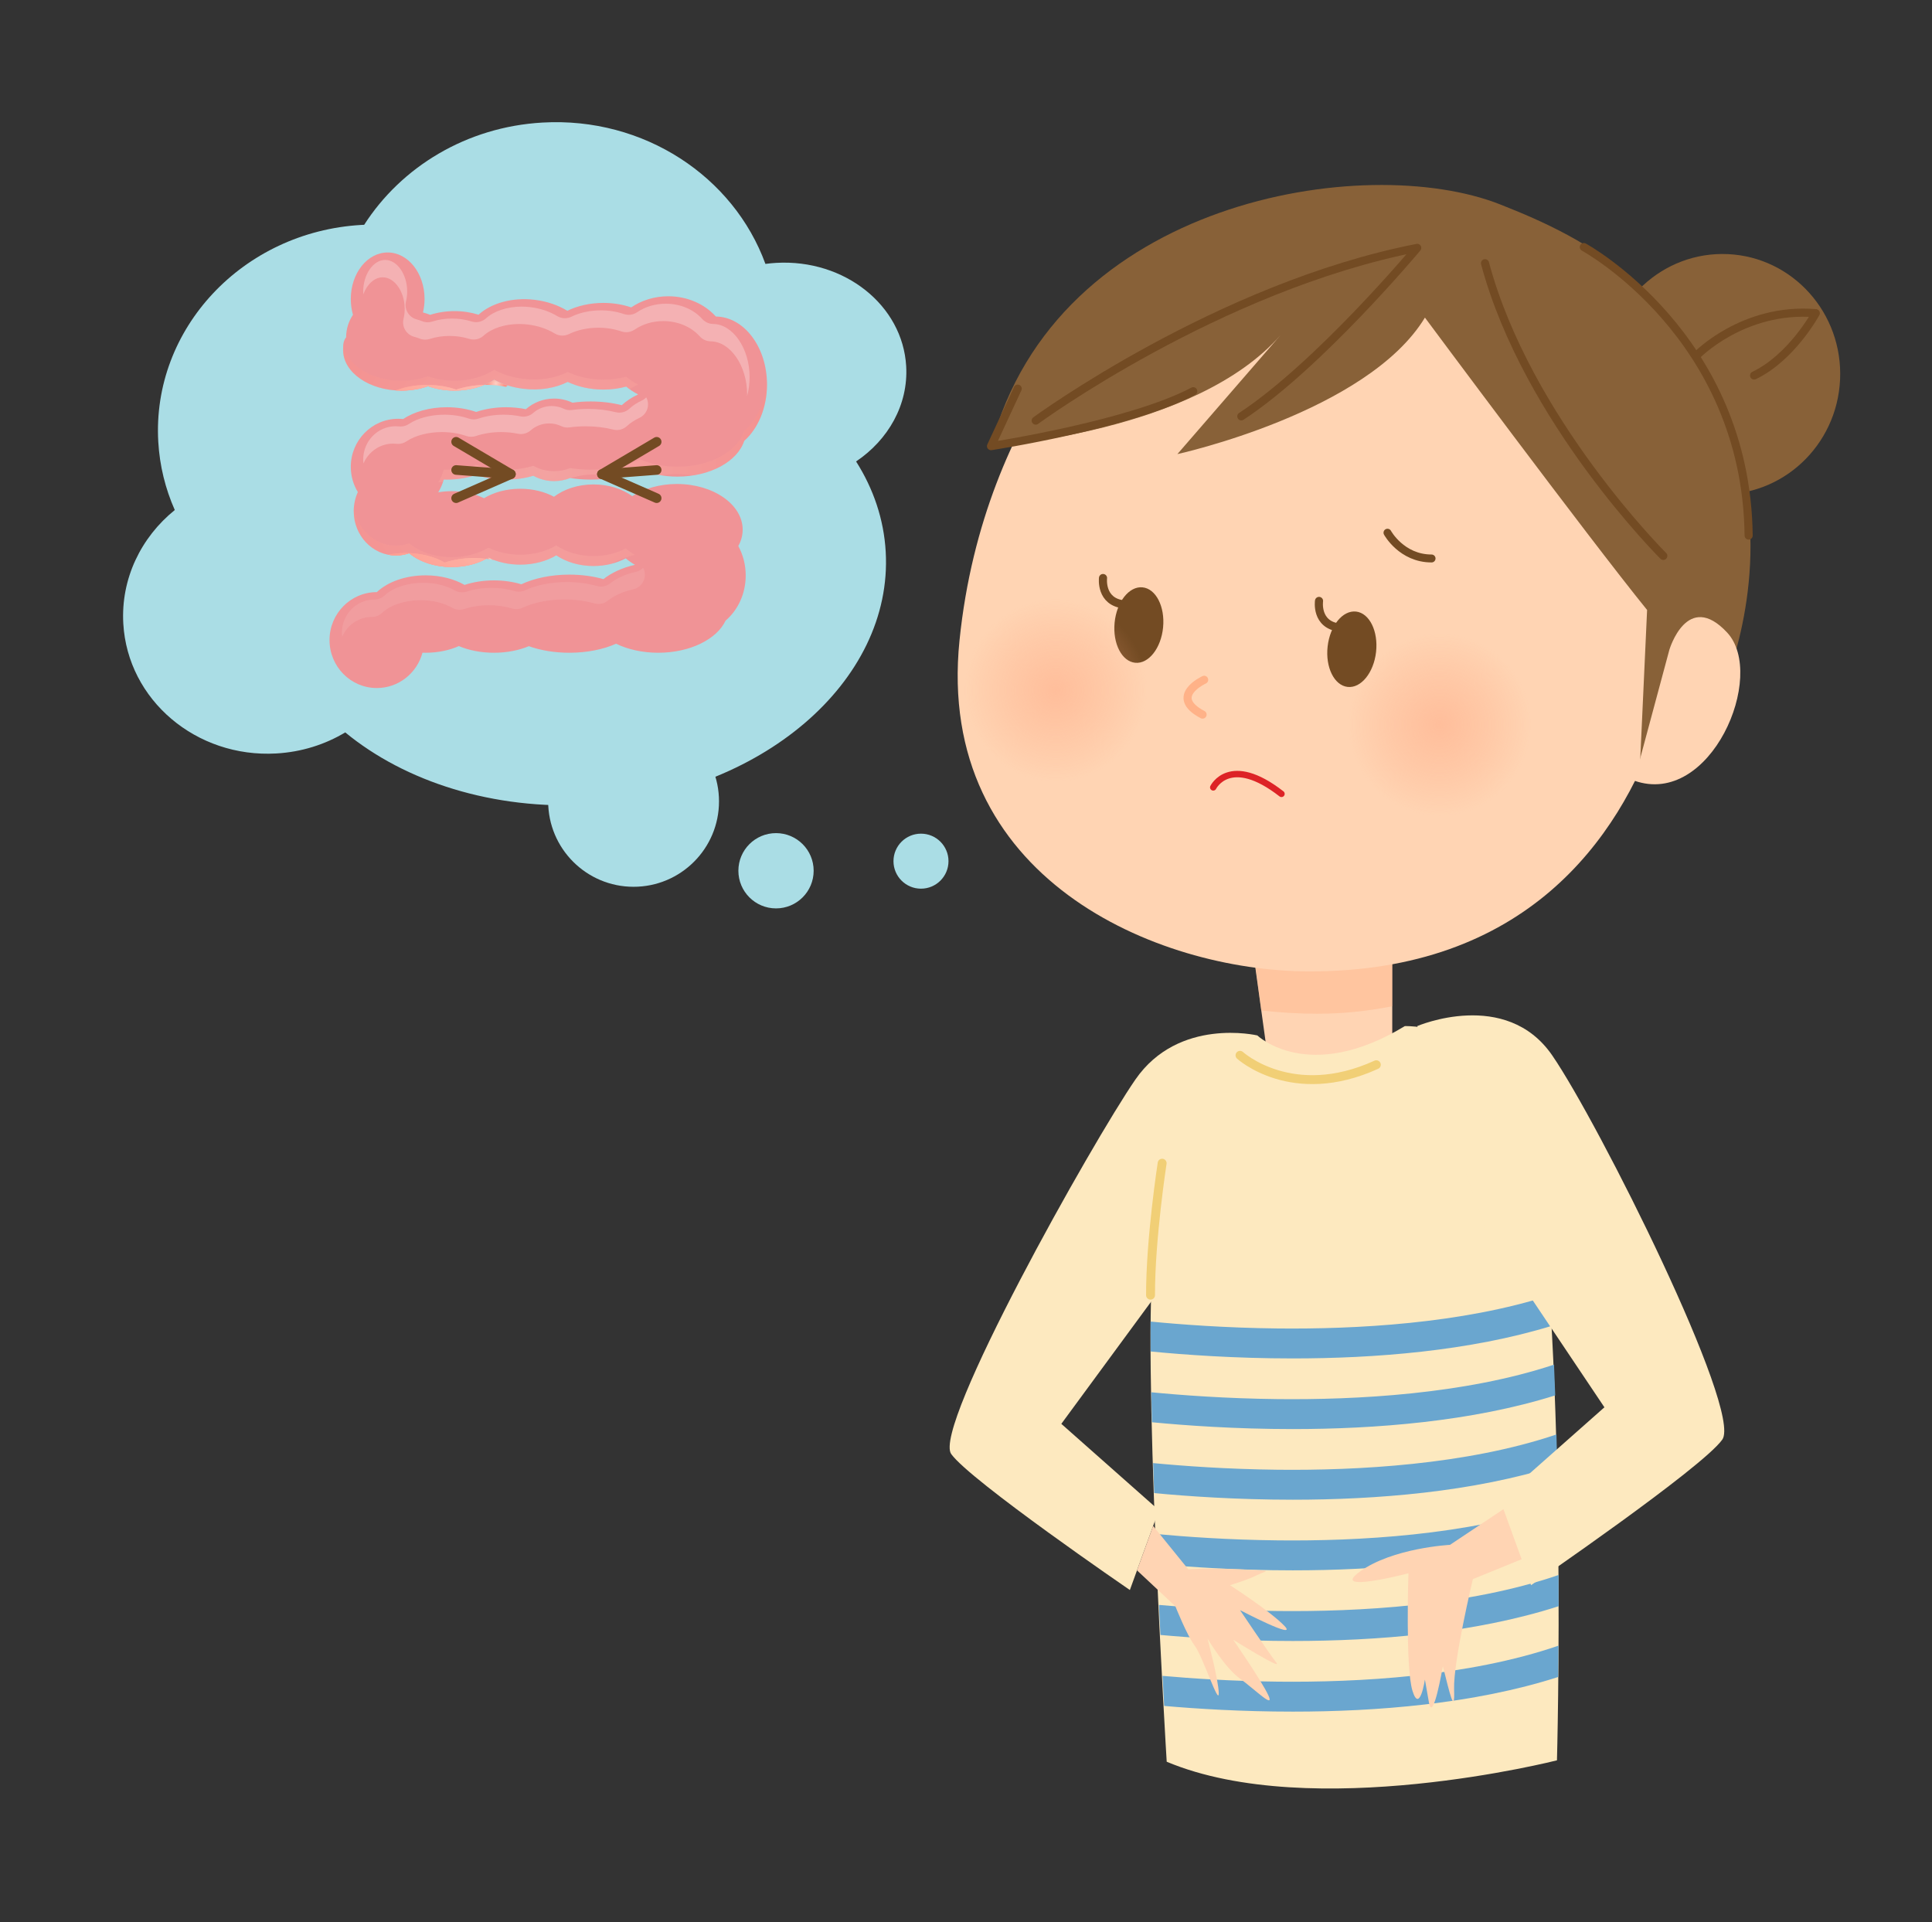
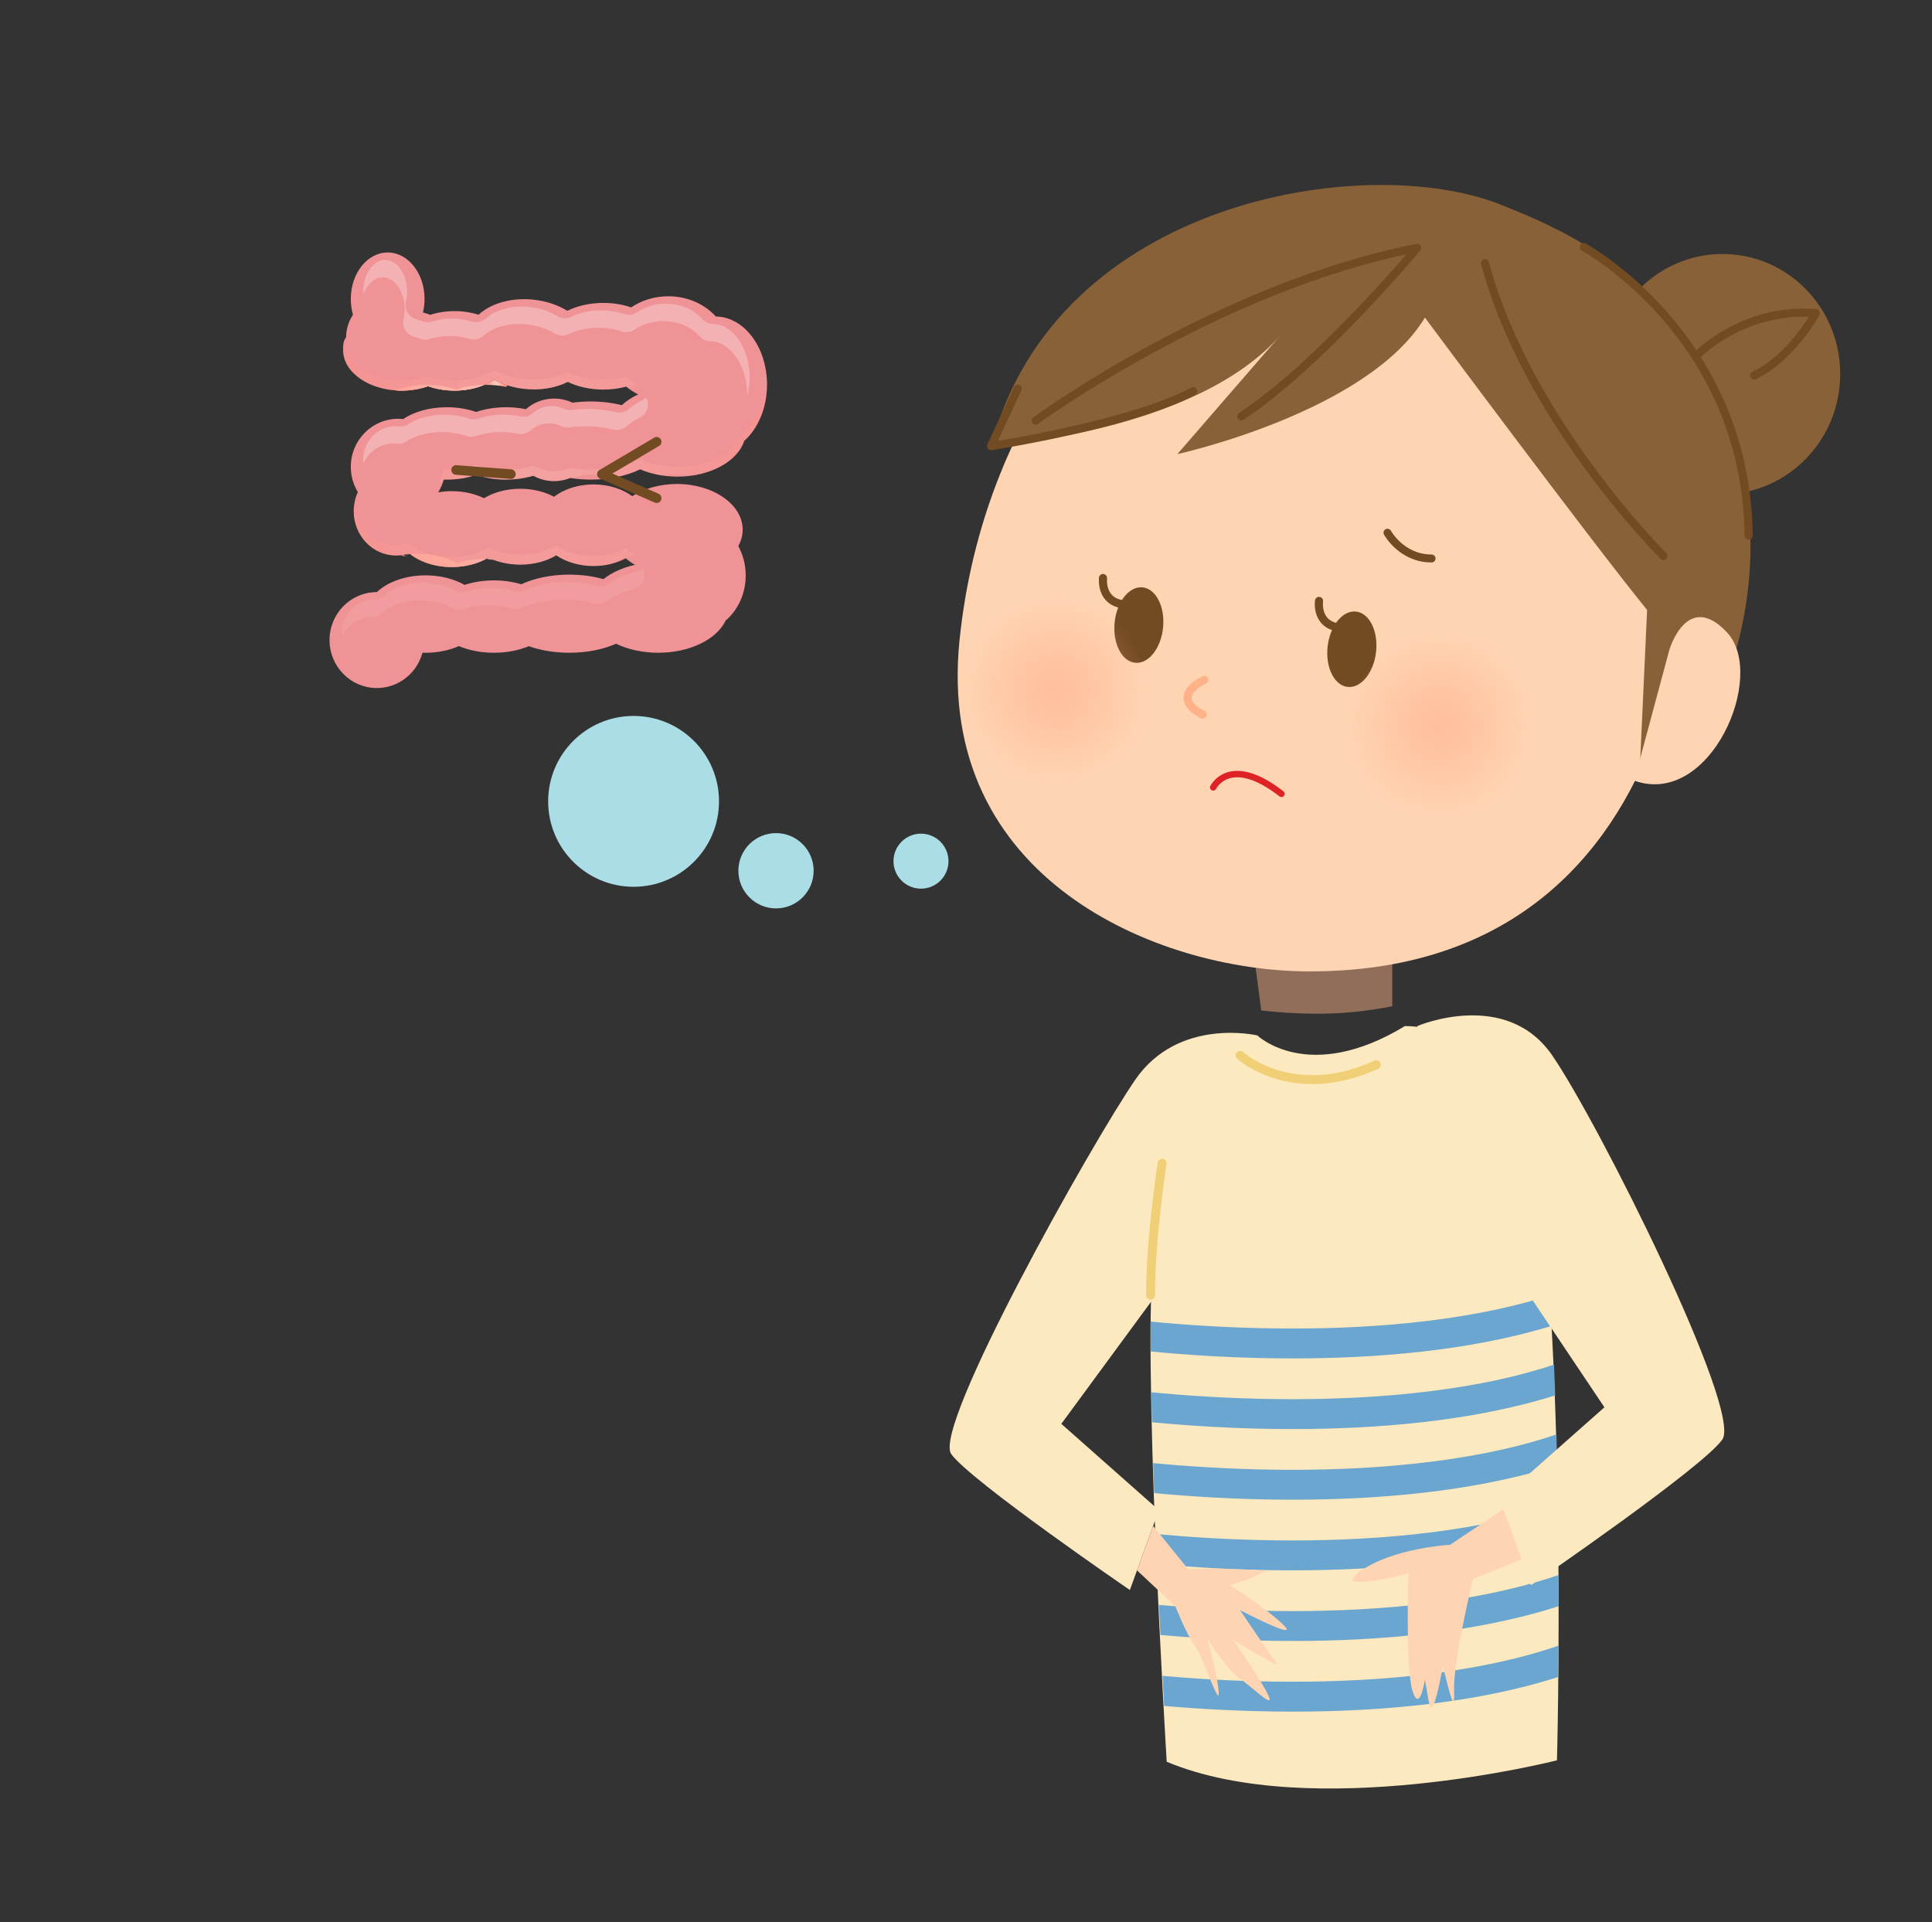
<svg xmlns="http://www.w3.org/2000/svg" version="1.1" id="レイヤー_1" x="0px" y="0px" width="1206.121px" height="1200px" viewBox="0 0 1206.121 1200" enable-background="new 0 0 1206.121 1200" xml:space="preserve">
  <rect x="0" y="0" width="1206.121" height="1200" fill="#333333" stroke="none" />
-   <path fill="#AADDE5" d="M565.719,228.632c-2.174-38.074-38.503-66.965-81.144-64.53c-2.275,0.13-4.52,0.352-6.734,0.65  c-19.812-54.409-75.694-91.87-139.209-88.243c-47.517,2.713-88.167,27.792-111.281,63.829c-0.57,0.026-1.139,0.044-1.71,0.077  c-74.077,4.229-130.864,64.813-126.838,135.315c0.864,15.131,4.466,29.485,10.312,42.664  c-21.011,16.989-33.748,42.784-32.141,70.922c2.719,47.619,45.483,83.907,95.516,81.05c15.828-0.904,30.484-5.621,43.044-13.149  c37.328,30.732,92.278,48.555,152.462,45.119c106.773-6.096,189.575-76.792,184.943-157.904  c-1.159-20.301-7.686-39.33-18.495-56.357C554.564,274.538,567.089,252.626,565.719,228.632z" />
  <circle fill="#AADDE5" cx="395.538" cy="500.268" r="53.328" />
  <circle fill="#AADDE5" cx="484.459" cy="543.588" r="23.496" />
  <circle fill="#AADDE5" cx="574.959" cy="537.602" r="17.171" />
  <g>
    <path fill="#FDE9BF" d="M784.936,646.392c0,0-49.142-11.633-76.175,27.601S581.916,891.039,593.839,907.722   c11.923,16.682,111.516,84.883,111.516,84.883l18.106-49.845l-60.89-53.893l69.645-94.773" />
-     <path fill="#FFD4B3" d="M781.741,589.857l9.315,67.378c0,0,45.655,23.435,78.111-0.228V566.65L781.741,589.857z" />
    <path fill="#FDE9BF" d="M784.936,646.392c0,0,31.827,30.745,92.095-5.831c0,0,69.983-1.953,80.958,73.082   c20.731,141.735,14.002,385.281,14.002,385.281s-152.744,38.982-243.631,0.88c0,0-15.87-259.423-7.82-320.18   c6.512-49.15,16.695-108.565,16.695-108.565L784.936,646.392z" />
    <g>
      <path fill="#6AA6CF" d="M968.994,827.615c-0.337-6.386-0.701-12.751-1.092-19.079c-55.483,17.93-122.195,21.305-170.112,20.786    c-32.916-0.354-61.341-2.532-79.52-4.313c-0.021,5.966,0,12.216,0.056,18.682c20.423,1.995,52.194,4.338,88.82,4.338    C857.603,848.029,917.235,843.554,968.994,827.615z" />
      <path fill="#6AA6CF" d="M970.901,871.103c-0.228-6.386-0.476-12.789-0.75-19.197c-55.919,18.574-123.796,22.04-172.361,21.515    c-32.658-0.352-60.895-2.498-79.09-4.271c0.122,6.137,0.267,12.386,0.433,18.718c20.447,1.978,51.867,4.26,88.014,4.26    C858.228,892.127,918.702,887.526,970.901,871.103z" />
      <path fill="#6AA6CF" d="M797.79,917.518c-31.944-0.344-59.678-2.405-77.903-4.154c0.204,6.233,0.423,12.489,0.652,18.735    c20.467,1.945,51.272,4.126,86.607,4.126c51.489,0,112.52-4.678,165.001-21.424c-0.139-6.376-0.298-12.82-0.477-19.309    C915.465,914.513,846.797,918.048,797.79,917.518z" />
      <path fill="#6AA6CF" d="M797.79,961.614c-31.007-0.333-58.026-2.284-76.254-3.999c0.261,6.327,0.529,12.59,0.802,18.751    c20.452,1.9,50.503,3.956,84.809,3.956c51.714,0,113.053-4.719,165.688-21.645c-0.062-6.349-0.143-12.829-0.24-19.408    C916.218,958.566,847.066,962.148,797.79,961.614z" />
      <path fill="#6AA6CF" d="M797.79,1005.712c-29.899-0.321-56.1-2.147-74.277-3.814c0.309,6.468,0.616,12.732,0.919,18.758    c20.384,1.844,49.555,3.765,82.715,3.765c51.777,0,113.205-4.729,165.885-21.707c0.005-6.273-0.004-12.779-0.03-19.486    C916.551,1002.646,847.186,1006.248,797.79,1005.712z" />
      <path fill="#6AA6CF" d="M797.79,1049.81c-28.692-0.308-53.977-2.003-72.036-3.612c0.367,6.894,0.711,13.18,1.021,18.764    c20.248,1.778,48.462,3.557,80.371,3.557c51.691,0,113.002-4.715,165.622-21.623c0.067-6.028,0.127-12.576,0.173-19.55    C916.502,1046.746,847.168,1050.345,797.79,1049.81z" />
    </g>
    <path fill="#FFD4B3" d="M963.025,968.053l-43.527,17.75c0,0-12.315,51.56-11.726,68.823c0.591,17.265-2.989,1.378-7.016-14.494   c0,0-6.236,36.614-8.72,22.501s-2.483-14.113-2.483-14.113s-3.265,21.575-7.766,6.995c-4.501-14.581-2.507-73.341-2.507-73.341   s-49.574,12.89-30.497-0.959c20.631-14.976,56.421-16.803,56.421-16.803l44.779-29.884L963.025,968.053z" />
    <path fill="none" stroke="#F1CF76" stroke-width="5.559" stroke-linecap="round" stroke-linejoin="round" stroke-miterlimit="10" d="   M774.118,658.803c0,0,32.598,29.832,85.095,5.882" />
    <path opacity="0.46" fill="#FFB288" d="M781.741,588.004l5.636,42.8c11.954,1.373,23.844,2.027,34.831,2.032   c16.6,0.007,31.586-1.646,46.96-4.661v-63.379L781.741,588.004z" />
    <ellipse transform="matrix(0.999 0.046 -0.046 0.999 11.859 -49.137)" fill="#886138" cx="1075.192" cy="233.498" rx="73.572" ry="75.025" />
    <path fill="#FFD4B3" d="M705.141,175.763c0,0-90.988,75.246-106.137,224.063c-15.148,148.817,123.461,206.222,217.541,206.585   c136.313,0.526,194.164-83.154,218.315-152.448C1066.729,362.527,1011.89,68.041,705.141,175.763z" />
    <path fill="#886138" d="M936.355,127.545c-83.78-33.013-276.939-3.207-317.67,150.962c0,0,127.759-8.228,180.918-69.529   l-64.568,74.499c0,0,118.58-25.944,154.53-85.204c0,0,101.477,136.596,138.695,182.518l-4.319,93.948l37.415-77.249l14.047,33.292   c0,0,28.815-64.843,12.312-135.285C1061.291,182.717,989.626,148.536,936.355,127.545z" />
    <g>
      <ellipse transform="matrix(0.995 0.096 -0.096 0.995 40.769 -66.489)" fill="#734B23" cx="711.23" cy="390.366" rx="15.212" ry="23.664" />
      <path fill="none" stroke="#734B23" stroke-width="5.071" stroke-linecap="round" stroke-linejoin="round" stroke-miterlimit="10" d="    M688.601,360.843c0,0-1.877,15.028,13.266,16.488" />
    </g>
    <g>
      <ellipse transform="matrix(0.994 0.111 -0.111 0.994 50.001 -90.91)" fill="#734B23" cx="843.95" cy="404.965" rx="15.213" ry="23.664" />
      <path fill="none" stroke="#734B23" stroke-width="5.071" stroke-linecap="round" stroke-linejoin="round" stroke-miterlimit="10" d="    M823.45,375.139c0,0-2.223,14.967,12.896,16.65" />
    </g>
    <path fill="#FFD4B3" d="M1042.18,405.583c0,0,11.143-37.457,36.048-10.701s-10.312,109.412-58.026,92.446" />
    <path fill="none" stroke="#FFB288" stroke-width="5.071" stroke-linecap="round" stroke-linejoin="round" stroke-miterlimit="10" d="   M751.74,424.386c0,0-22.604,10.331-0.998,21.708" />
    <radialGradient id="SVGID_1_" cx="885.004" cy="433.157" r="57.049" gradientTransform="matrix(0.999 0.046 -0.046 0.999 34.525 -21.078)" gradientUnits="userSpaceOnUse">
      <stop offset="0" style="stop-color:#FFB08C" />
      <stop offset="1" style="stop-color:#FFAA84;stop-opacity:0" />
    </radialGradient>
    <circle opacity="0.61" fill="url(#SVGID_1_)" cx="898.764" cy="452.268" r="57.052" />
    <radialGradient id="SVGID_2_" cx="644.709" cy="422.776" r="57.049" gradientTransform="matrix(0.999 0.046 -0.046 0.999 34.525 -21.078)" gradientUnits="userSpaceOnUse">
      <stop offset="0" style="stop-color:#FFB08C" />
      <stop offset="1" style="stop-color:#FFAA84;stop-opacity:0" />
    </radialGradient>
    <circle opacity="0.61" fill="url(#SVGID_2_)" cx="659.185" cy="430.868" r="57.052" />
    <path fill="none" stroke="#734B23" stroke-width="5.071" stroke-linecap="round" stroke-linejoin="round" stroke-miterlimit="10" d="   M646.588,262.569c0,0,113.927-83.527,238.165-107.818c0,0-61.132,73.208-109.813,105.169" />
    <path fill="none" stroke="#734B23" stroke-width="5.071" stroke-linecap="round" stroke-linejoin="round" stroke-miterlimit="10" d="   M635.34,242.619l-16.655,35.889c0,0,86.772-13.333,126.239-34.27" />
    <path fill="none" stroke="#734B23" stroke-width="5.071" stroke-linecap="round" stroke-linejoin="round" stroke-miterlimit="10" d="   M1038.371,347.018c0,0-85.038-84.595-111.308-182.704" />
    <path fill="none" stroke="#734B23" stroke-width="5.071" stroke-linecap="round" stroke-linejoin="round" stroke-miterlimit="10" d="   M988.752,154.242c0,0,101.499,55.196,102.9,180.091" />
    <path fill="none" stroke="#734B23" stroke-width="5.071" stroke-linecap="round" stroke-linejoin="round" stroke-miterlimit="10" d="   M1058.939,222.145c0,0,29.104-30.41,74.636-26.641c0,0-14.923,27.625-38.526,38.907" />
    <path fill="none" stroke="#734B23" stroke-width="4.954" stroke-linecap="round" stroke-linejoin="round" stroke-miterlimit="10" d="   M866.187,332.561c0,0,8.752,16.078,27.519,16.078" />
    <path fill="none" stroke="#DD2326" stroke-width="4.002" stroke-linecap="round" stroke-linejoin="round" stroke-miterlimit="10" d="   M757.411,491.541c0,0,10.264-21.157,42.596,4.047" />
    <path fill="#FDE9BF" d="M884.753,640.557c0,0,55.304-23.752,84.241,18.246c28.938,41.998,118.961,222.057,106.198,239.914   s-119.375,90.865-119.375,90.865l-19.382-53.357l65.18-57.689l-74.552-111.191" />
    <path fill="none" stroke="#F1CF76" stroke-width="5.559" stroke-linecap="round" stroke-linejoin="round" stroke-miterlimit="10" d="   M725.513,726.152c0,0-7.317,47.229-7.252,82.384" />
    <path fill="#FFD4B3" d="M709.816,980.322l23.971,22.457c0,0,7.063,17.91,12.063,24.565s15.135,38.009,15,29.655   s-7.048-34.165-7.048-34.165s10.585,18.027,20.316,25.096c9.731,7.069,21.725,19.233,17.731,10.474   c-3.993-8.759-21.985-34.768-21.985-34.768S800.85,1043,796.85,1038s-22.731-32.857-22.731-32.857s36.697,19.213,27.731,9.857   s-34-25.418-34-25.418s11.136-3.299,17.086-6.355s11.488-2.436-10.817-3.521c-22.306-1.086-32.269,0-32.269,0l-21.963-27.107   L709.816,980.322z" />
  </g>
  <path fill="#F09396" d="M278.991,299.402c6.643,0,12.871-1.076,18.259-2.95c5.521,1.874,11.903,2.95,18.71,2.95  c6.11,0,11.878-0.868,16.989-2.4c3.83,2.126,8.254,3.346,12.973,3.346c3.542,0,6.917-0.688,10.001-1.928  c4.066,0.635,8.363,0.982,12.813,0.982c11.917,0,22.763-2.446,30.888-6.448c6.695,2.9,14.69,4.591,23.287,4.591  c20.471,0,37.564-9.562,41.677-22.312c8.588-7.624,14.236-20.548,14.236-35.21c0-23.305-14.271-42.214-31.936-42.429  c-6.895-7.691-17.627-12.642-29.693-12.642c-8.733,0-16.766,2.598-23.155,6.945c-5.234-1.79-11.126-2.8-17.363-2.8  c-8.375,0-16.129,1.82-22.497,4.91c-5.718-3.47-12.709-5.927-20.43-6.849c-14.113-1.686-27.14,2.155-35.005,9.303  c-4.562-1.436-9.629-2.242-14.973-2.242c-5.439,0-10.593,0.833-15.217,2.318c-1.444-0.564-2.949-1.062-4.506-1.487  c0.646-2.673,0.996-5.509,0.996-8.448c0-16.009-10.308-28.987-23.022-28.987s-23.022,12.978-23.022,28.987  c0,3.479,0.461,6.815,1.354,9.906c-2.682,4.035-4.273,8.847-4.273,14.019c0,0.009,0,0.019,0,0.028c-2,2.52-1.854,5.212-1.854,8.015  c0,13.961,16.329,25.278,36.454,25.278c5.963,0,11.592-1,16.561-2.761c4.951,1.761,10.569,2.761,16.526,2.761  c9.578,0,18.278-2.575,24.734-6.768c5.293,2.828,11.522,4.822,18.311,5.633c10.318,1.232,20.052-0.494,27.617-4.302  c6.32,3.016,13.982,4.786,22.247,4.786c5.04,0,9.852-0.664,14.277-1.86c2.222,1.882,4.709,3.524,7.409,4.886  c-3.944,1.845-7.391,4.12-10.19,6.725c-5.897-1.488-12.483-2.323-19.436-2.323c-3.919,0-7.723,0.265-11.353,0.762  c-3.465-1.641-7.354-2.563-11.462-2.563c-6.784,0-12.968,2.511-17.637,6.632c-3.865-0.792-8.008-1.229-12.325-1.229  c-6.807,0-13.189,1.076-18.71,2.95c-5.388-1.874-11.616-2.95-18.259-2.95c-10.83,0-20.572,2.846-27.333,7.379  c-1.026-0.109-2.066-0.167-3.121-0.167c-16.313,0-29.539,13.429-29.539,29.995c0,5.777,1.612,11.171,4.399,15.749  c-1.644,3.61-2.565,7.653-2.565,11.922c0,15.282,11.793,27.67,26.341,27.67c2.887,0,5.662-0.495,8.262-1.396  c6.34,5.261,15.931,8.614,26.665,8.614c8.744,0,16.723-2.229,22.81-5.897c5.609,2.765,12.47,4.396,19.886,4.396  c8.604,0,16.46-2.194,22.48-5.81c6.129,4.141,14.289,6.669,23.249,6.669c7.512,0,14.457-1.782,20.119-4.796  c1.719,1.479,3.642,2.838,5.746,4.052c-7.792,1.756-14.578,4.882-19.662,8.932c-6.354-1.796-13.593-2.817-21.281-2.817  c-11.493,0-21.985,2.278-30.006,6.029c-5.132-1.548-10.93-2.426-17.075-2.426c-6.655,0-12.906,1.026-18.341,2.823  c-6.501-3.717-15.006-5.975-24.323-5.975c-12.636,0-23.786,4.146-30.453,10.467l0,0c-16.314,0-29.539,13.406-29.539,29.942  c0,16.537,13.225,29.943,29.539,29.943c13.622,0,25.083-9.349,28.497-22.061c0.648,0.022,1.3,0.034,1.956,0.034  c7.694,0,14.838-1.537,20.755-4.166c6.187,2.62,13.743,4.166,21.909,4.166c8.101,0,15.602-1.521,21.761-4.103  c7.244,2.591,15.951,4.103,25.32,4.103c11.086,0,21.247-2.117,29.151-5.633c7.338,3.537,16.454,5.633,26.332,5.633  c19.852,0,36.621-8.466,42.066-20.086c7.624-6.506,12.539-16.692,12.539-28.151c0-6.724-1.692-13.012-4.629-18.375  c1.758-3.176,2.731-6.623,2.731-10.229c0-15.749-18.377-28.516-41.046-28.516c-10.769,0-20.564,2.885-27.886,7.598  c-6.222-4.528-14.758-7.325-24.18-7.325c-9.679,0-18.421,2.953-24.682,7.7c-5.811-3.127-13.111-4.995-21.048-4.995  c-8.678,0-16.597,2.231-22.636,5.903c-5.657-2.769-12.578-4.403-20.06-4.403c-2.943,0-5.8,0.254-8.528,0.729  c1.51-2.445,2.682-5.126,3.451-7.979C277.675,299.39,278.331,299.402,278.991,299.402z" />
  <g opacity="0.28">
    <path opacity="0.33" fill="#FFFFFF" d="M232.151,385.136c2.38,0,4.669-0.913,6.397-2.55c5.151-4.883,14.369-7.917,24.056-7.917   c7.352,0,14.352,1.686,19.708,4.749c1.419,0.812,3.013,1.226,4.614,1.226c0.982,0,1.968-0.155,2.918-0.47   c4.657-1.54,9.99-2.353,15.424-2.353c5.012,0,9.987,0.702,14.388,2.029c0.879,0.265,1.784,0.396,2.686,0.396   c1.35,0,2.697-0.294,3.94-0.875c7.105-3.324,16.362-5.154,26.066-5.154c6.558,0,13.043,0.853,18.753,2.467   c0.833,0.235,1.683,0.35,2.529,0.35c2.079,0,4.127-0.698,5.793-2.025c4.063-3.237,9.565-5.703,15.912-7.134   c3.735-0.841,6.573-3.888,7.148-7.674c0.308-2.023-0.083-4.028-1.002-5.756c-1.228,1.257-2.804,2.178-4.596,2.582   c-6.347,1.431-11.849,3.897-15.912,7.134c-1.667,1.326-3.714,2.025-5.794,2.025c-0.846,0-1.696-0.115-2.529-0.351   c-5.71-1.614-12.195-2.467-18.753-2.467c-9.704,0-18.96,1.831-26.066,5.154c-1.243,0.581-2.59,0.875-3.94,0.875   c-0.902,0-1.807-0.131-2.686-0.396c-4.401-1.327-9.376-2.029-14.389-2.029c-5.433,0-10.766,0.813-15.423,2.353   c-0.95,0.315-1.936,0.47-2.918,0.47c-1.601,0-3.195-0.414-4.614-1.226c-5.356-3.063-12.356-4.749-19.708-4.749   c-9.688,0-18.905,3.034-24.057,7.917c-1.728,1.638-4.017,2.55-6.397,2.55c-11.16,0-20.241,9.261-20.241,20.644   c0,0.865,0.069,1.713,0.171,2.55C216.771,390.223,223.885,385.136,232.151,385.136z" />
    <path fill="#FFFFFF" d="M238.922,173.113c7.439,0,13.724,9.016,13.724,19.688c0,2.133-0.249,4.242-0.737,6.268   c-1.177,4.885,1.739,9.823,6.587,11.149c1.236,0.339,2.439,0.735,3.573,1.178c1.086,0.425,2.235,0.639,3.385,0.639   c0.958,0,1.916-0.147,2.841-0.445c3.875-1.243,8.038-1.873,12.377-1.873c4.259,0,8.357,0.61,12.182,1.813   c0.916,0.288,1.857,0.429,2.79,0.429c2.281,0,4.519-0.839,6.255-2.417c5.016-4.559,13.308-7.28,22.181-7.28   c1.804,0,3.644,0.11,5.468,0.328c6.14,0.734,11.918,2.658,16.71,5.566c1.477,0.896,3.148,1.348,4.823,1.348   c1.387,0,2.774-0.309,4.06-0.933c5.362-2.602,11.736-3.977,18.437-3.977c5.061,0,9.892,0.774,14.355,2.3   c0.981,0.335,1.996,0.5,3.009,0.5c1.842,0,3.668-0.548,5.23-1.61c5.129-3.49,11.328-5.335,17.925-5.335   c9.029,0,17.329,3.481,22.768,9.55c1.738,1.938,4.208,3.06,6.811,3.091c12.333,0.15,22.751,15.322,22.751,33.132   c0,0.373-0.016,0.741-0.025,1.111c1.024-3.754,1.575-7.792,1.575-11.959c0-17.81-10.418-32.981-22.751-33.131   c-2.603-0.032-5.073-1.153-6.811-3.091c-5.439-6.069-13.739-9.55-22.768-9.55c-6.597,0-12.796,1.845-17.925,5.335   c-1.562,1.063-3.389,1.61-5.23,1.61c-1.013,0-2.028-0.165-3.009-0.5c-4.463-1.526-9.294-2.3-14.355-2.3   c-6.7,0-13.075,1.375-18.437,3.977c-1.285,0.624-2.673,0.933-4.06,0.933c-1.675,0-3.346-0.453-4.823-1.349   c-4.792-2.907-10.57-4.832-16.71-5.565c-1.824-0.218-3.664-0.329-5.468-0.329c-8.874,0-17.166,2.722-22.181,7.28   c-1.736,1.578-3.974,2.417-6.255,2.417c-0.932,0-1.874-0.141-2.789-0.429c-3.824-1.203-7.923-1.813-12.182-1.813   c-4.339,0-8.502,0.63-12.377,1.873c-0.925,0.297-1.883,0.445-2.841,0.445c-1.15,0-2.299-0.213-3.386-0.639   c-1.133-0.442-2.336-0.839-3.573-1.178c-4.847-1.326-7.764-6.263-6.586-11.148c0.489-2.027,0.737-4.136,0.737-6.268   c0-10.672-6.286-19.688-13.724-19.688s-13.724,9.016-13.724,19.688c0,0.621,0.021,1.217,0.049,1.803   C229.125,177.493,233.74,173.113,238.922,173.113z" />
    <path fill="#FFFFFF" d="M245.439,276.937c0.694,0,1.414,0.039,2.135,0.116c0.329,0.035,0.657,0.052,0.984,0.052   c1.837,0,3.64-0.544,5.178-1.576c5.501-3.688,13.577-5.803,22.155-5.803c5.371,0,10.629,0.841,15.204,2.434   c0.989,0.344,2.021,0.516,3.055,0.516c1.01,0,2.021-0.164,2.989-0.494c4.732-1.607,10.169-2.456,15.722-2.456   c3.576,0,7.093,0.35,10.455,1.039c0.62,0.128,1.247,0.19,1.869,0.19c2.246,0,4.438-0.813,6.153-2.328   c3.145-2.776,7.224-4.305,11.484-4.305c2.627,0,5.144,0.562,7.482,1.668c1.249,0.59,2.608,0.894,3.979,0.894   c0.421,0,0.842-0.029,1.262-0.086c3.274-0.448,6.67-0.676,10.09-0.676c6.021,0,11.794,0.687,17.161,2.041   c0.752,0.19,1.516,0.282,2.274,0.282c2.322,0,4.592-0.871,6.334-2.491c2.099-1.952,4.722-3.671,7.797-5.111   c3.226-1.508,5.307-4.726,5.358-8.285c0.024-1.604-0.385-3.141-1.111-4.503c-0.768,0.787-1.666,1.458-2.697,1.94   c-3.075,1.439-5.698,3.159-7.797,5.111c-1.742,1.619-4.012,2.49-6.334,2.49c-0.758,0-1.522-0.092-2.275-0.282   c-5.367-1.354-11.14-2.041-17.161-2.041c-3.42,0-6.816,0.228-10.09,0.675c-0.421,0.058-0.841,0.086-1.262,0.086   c-1.371,0-2.73-0.303-3.979-0.894c-2.338-1.107-4.855-1.668-7.482-1.668c-4.26,0-8.339,1.528-11.484,4.305   c-1.715,1.514-3.908,2.328-6.153,2.328c-0.623,0-1.249-0.062-1.869-0.19c-3.361-0.689-6.879-1.039-10.455-1.039   c-5.553,0-10.989,0.849-15.722,2.457c-0.969,0.329-1.979,0.494-2.989,0.494c-1.034,0-2.066-0.173-3.056-0.517   c-4.575-1.592-9.833-2.434-15.204-2.434c-8.579,0-16.654,2.115-22.156,5.804c-1.538,1.031-3.34,1.575-5.177,1.575   c-0.327,0-0.655-0.017-0.984-0.052c-0.722-0.077-1.441-0.116-2.135-0.116c-11.16,0-20.241,9.284-20.241,20.696   c0,0.856,0.06,1.707,0.162,2.549C230.045,282.044,237.166,276.937,245.439,276.937z" />
  </g>
  <radialGradient id="SVGID_3_" cx="306.108" cy="348.897" r="1.916" gradientUnits="userSpaceOnUse">
    <stop offset="0" style="stop-color:#FDD0C3" />
    <stop offset="1" style="stop-color:#FF9387" />
  </radialGradient>
  <path fill="url(#SVGID_3_)" d="M303.521,348.86c1.769,0.215,3.504,0.483,5.174,0.839c-1.311-0.483-2.582-1.013-3.785-1.605  C304.465,348.363,303.988,348.607,303.521,348.86z" />
  <radialGradient id="SVGID_4_" cx="309.622" cy="239.294" r="5.44" gradientUnits="userSpaceOnUse">
    <stop offset="0" style="stop-color:#FDD0C3" />
    <stop offset="1" style="stop-color:#FF9387" />
  </radialGradient>
  <path fill="url(#SVGID_4_)" d="M302.254,240.305c0.436-0.009,0.869-0.025,1.308-0.025c4.316,0,8.459,0.436,12.324,1.229  c0.354-0.313,0.732-0.597,1.104-0.89c-3.03-0.948-5.878-2.141-8.494-3.539C306.604,238.309,304.499,239.378,302.254,240.305z" />
  <radialGradient id="SVGID_5_" cx="371.205" cy="295.945" r="131.869" gradientTransform="matrix(1.045 0 0 1.022 -45.567 -8.887)" gradientUnits="userSpaceOnUse">
    <stop offset="0" style="stop-color:#FDD0C3" />
    <stop offset="1" style="stop-color:#FF9387" />
  </radialGradient>
  <path fill="url(#SVGID_5_)" d="M267.217,241.086c4.951,1.761,10.581,2.761,16.539,2.761c6.77,0,13.085-1.307,18.499-3.542  c-6.315,0.129-12.238,1.171-17.402,2.924c-5.388-1.874-11.616-2.95-18.259-2.95c-7.19,0-13.876,1.275-19.554,3.444  c1.183,0.081,2.38,0.124,3.593,0.124C256.595,243.848,262.249,242.848,267.217,241.086z" />
  <radialGradient id="SVGID_6_" cx="359.331" cy="282.298" r="131.856" gradientTransform="matrix(1.045 0 0 1.022 -45.567 -8.887)" gradientUnits="userSpaceOnUse">
    <stop offset="0" style="stop-color:#FDD0C3" />
    <stop offset="1" style="stop-color:#FF9387" />
  </radialGradient>
  <path fill="url(#SVGID_6_)" d="M267.217,241.086c4.951,1.761,10.581,2.761,16.539,2.761c6.77,0,13.085-1.307,18.499-3.542  c-6.315,0.129-12.238,1.171-17.402,2.924c-5.388-1.874-11.616-2.95-18.259-2.95c-7.19,0-13.876,1.275-19.554,3.444  c1.183,0.081,2.38,0.124,3.593,0.124C256.595,243.848,262.249,242.848,267.217,241.086z" />
  <radialGradient id="SVGID_7_" cx="371.206" cy="295.941" r="131.878" gradientTransform="matrix(1.045 0 0 1.022 -45.567 -8.887)" gradientUnits="userSpaceOnUse">
    <stop offset="0" style="stop-color:#FDD0C3" />
    <stop offset="1" style="stop-color:#FF9387" />
  </radialGradient>
-   <path fill="url(#SVGID_7_)" d="M255.436,345.378c6.34,5.261,15.931,8.614,26.665,8.614c8.103,0,15.528-1.931,21.42-5.131  c-2.446-0.297-4.958-0.485-7.552-0.485c-6.655,0-12.906,1.026-18.341,2.823c-6.502-3.717-15.007-5.975-24.324-5.975  c-3.795,0-7.451,0.381-10.897,1.075c1.548,0.298,3.136,0.476,4.766,0.476C250.062,346.774,252.836,346.279,255.436,345.378z" />
  <radialGradient id="SVGID_8_" cx="359.338" cy="282.293" r="131.878" gradientTransform="matrix(1.045 0 0 1.022 -45.567 -8.887)" gradientUnits="userSpaceOnUse">
    <stop offset="0" style="stop-color:#FDD0C3" />
    <stop offset="1" style="stop-color:#FF9387" />
  </radialGradient>
-   <path fill="url(#SVGID_8_)" d="M255.436,345.378c6.34,5.261,15.931,8.614,26.665,8.614c8.103,0,15.528-1.931,21.42-5.131  c-2.446-0.297-4.958-0.485-7.552-0.485c-6.655,0-12.906,1.026-18.341,2.823c-6.502-3.717-15.007-5.975-24.324-5.975  c-3.795,0-7.451,0.381-10.897,1.075c1.548,0.298,3.136,0.476,4.766,0.476C250.062,346.774,252.836,346.279,255.436,345.378z" />
+   <path fill="url(#SVGID_8_)" d="M255.436,345.378c6.34,5.261,15.931,8.614,26.665,8.614c8.103,0,15.528-1.931,21.42-5.131  c-6.655,0-12.906,1.026-18.341,2.823c-6.502-3.717-15.007-5.975-24.324-5.975  c-3.795,0-7.451,0.381-10.897,1.075c1.548,0.298,3.136,0.476,4.766,0.476C250.062,346.774,252.836,346.279,255.436,345.378z" />
  <g opacity="0.25">
    <radialGradient id="SVGID_9_" cx="371.205" cy="295.945" r="131.869" gradientTransform="matrix(1.045 0 0 1.022 -45.567 -8.887)" gradientUnits="userSpaceOnUse">
      <stop offset="0" style="stop-color:#FDD0C3" />
      <stop offset="1" style="stop-color:#FF9387" />
    </radialGradient>
    <path fill="url(#SVGID_9_)" d="M390.953,235.138c-4.425,1.196-9.238,1.861-14.278,1.861c-8.264,0-15.927-1.771-22.247-4.787   c-7.565,3.808-17.3,5.535-27.619,4.302c-6.788-0.811-13.021-2.805-18.313-5.633c-6.457,4.193-15.163,6.768-24.74,6.768   c-5.958,0-11.587-1-16.539-2.761c-4.969,1.761-10.623,2.761-16.585,2.761c-18.816,0-34.353-9.894-36.294-22.591   c-0.163,1.147-0.208,2.318-0.208,3.511c0,13.961,16.377,25.278,36.502,25.278c5.963,0,11.617-1,16.585-2.761   c4.951,1.761,10.581,2.761,16.539,2.761c9.578,0,18.284-2.575,24.74-6.768c5.292,2.828,11.525,4.822,18.313,5.633   c10.318,1.232,20.053-0.494,27.619-4.302c6.32,3.016,13.983,4.786,22.247,4.786c5.04,0,9.853-0.664,14.278-1.86   c0.673,0.57,1.378,1.11,2.099,1.635c1.647-1.073,3.418-2.063,5.311-2.948C395.663,238.662,393.176,237.02,390.953,235.138z" />
    <radialGradient id="SVGID_10_" cx="371.205" cy="295.945" r="131.87" gradientTransform="matrix(1.045 0 0 1.022 -45.567 -8.887)" gradientUnits="userSpaceOnUse">
      <stop offset="0" style="stop-color:#FDD0C3" />
      <stop offset="1" style="stop-color:#FF9387" />
    </radialGradient>
    <path fill="url(#SVGID_10_)" d="M390.646,342.354c-5.662,3.015-12.607,4.796-20.119,4.796c-8.96,0-17.12-2.527-23.249-6.669   c-6.02,3.616-13.877,5.811-22.48,5.811c-7.416,0-14.276-1.632-19.886-4.397c-6.087,3.668-14.066,5.897-22.81,5.897   c-10.734,0-20.325-3.353-26.665-8.614c-2.6,0.901-5.375,1.396-8.262,1.396c-13.563,0-24.723-10.772-26.172-24.614   c-0.111,1.032-0.169,2.08-0.169,3.143c0,15.282,11.793,27.67,26.341,27.67c2.887,0,5.662-0.495,8.262-1.396   c6.34,5.261,15.931,8.614,26.665,8.614c8.744,0,16.723-2.229,22.81-5.897c5.61,2.765,12.47,4.396,19.886,4.396   c8.604,0,16.46-2.194,22.48-5.81c6.129,4.141,14.289,6.668,23.249,6.668c3.961,0,7.757-0.507,11.299-1.417   c4.216-2.402,9.139-4.302,14.566-5.525C394.287,345.192,392.364,343.833,390.646,342.354z" />
    <radialGradient id="SVGID_11_" cx="371.205" cy="295.945" r="131.869" gradientTransform="matrix(1.045 0 0 1.022 -45.567 -8.887)" gradientUnits="userSpaceOnUse">
      <stop offset="0" style="stop-color:#FDD0C3" />
      <stop offset="1" style="stop-color:#FF9387" />
    </radialGradient>
    <path fill="url(#SVGID_11_)" d="M464.587,269.034c-4.113,12.75-21.207,22.312-41.677,22.312c-8.596,0-16.591-1.691-23.287-4.591   c-8.125,4.001-18.971,6.448-30.888,6.448c-4.45,0-8.747-0.347-12.813-0.982c-3.084,1.24-6.46,1.928-10.001,1.928   c-4.718,0-9.143-1.22-12.973-3.345c-5.11,1.532-10.878,2.399-16.988,2.399c-6.808,0-13.19-1.076-18.711-2.95   c-5.388,1.874-11.616,2.95-18.259,2.95c-0.66,0-1.316-0.012-1.967-0.032c-0.769,2.852-1.94,5.533-3.451,7.978   c0.992-0.172,2.006-0.305,3.03-0.417c0.145-0.452,0.297-0.901,0.421-1.362c0.651,0.021,1.307,0.033,1.967,0.033   c6.643,0,12.871-1.076,18.259-2.95c5.521,1.874,11.903,2.95,18.711,2.95c0.906,0,1.787-0.057,2.677-0.095   c1.402-0.176,2.841-0.274,4.297-0.328c3.527-0.395,6.903-1.044,10.014-1.977c3.831,2.126,8.255,3.346,12.973,3.346   c3.542,0,6.917-0.688,10.001-1.928c0.146,0.022,0.297,0.038,0.443,0.061c4.322-1.445,9.107-2.265,14.16-2.265   c4.569,0,8.922,0.669,12.912,1.863c6.064-1.106,11.574-2.853,16.186-5.125c4.03,1.746,8.538,3.043,13.357,3.807   c3.087-0.516,6.294-0.819,9.61-0.819c3.438,0,6.774,0.298,9.966,0.851c16.017-2.459,28.584-10.879,32.03-21.559   c8.588-7.624,14.236-20.548,14.236-35.21c0-1.038-0.038-2.063-0.094-3.082C477.992,250.306,472.561,261.956,464.587,269.034z" />
  </g>
  <g>
-     <polyline fill="none" stroke="#734B23" stroke-width="6" stroke-linecap="round" stroke-linejoin="round" stroke-miterlimit="10" points="   284.752,275.797 318.947,296 284.752,311  " />
    <line fill="none" stroke="#734B23" stroke-width="6" stroke-linecap="round" stroke-linejoin="round" stroke-miterlimit="10" x1="284.752" y1="293.398" x2="318.947" y2="296" />
  </g>
  <g>
    <polyline fill="none" stroke="#734B23" stroke-width="6" stroke-linecap="round" stroke-linejoin="round" stroke-miterlimit="10" points="   409.947,275.797 375.752,296 409.947,311  " />
-     <line fill="none" stroke="#734B23" stroke-width="6" stroke-linecap="round" stroke-linejoin="round" stroke-miterlimit="10" x1="409.947" y1="293.398" x2="375.752" y2="296" />
  </g>
</svg>